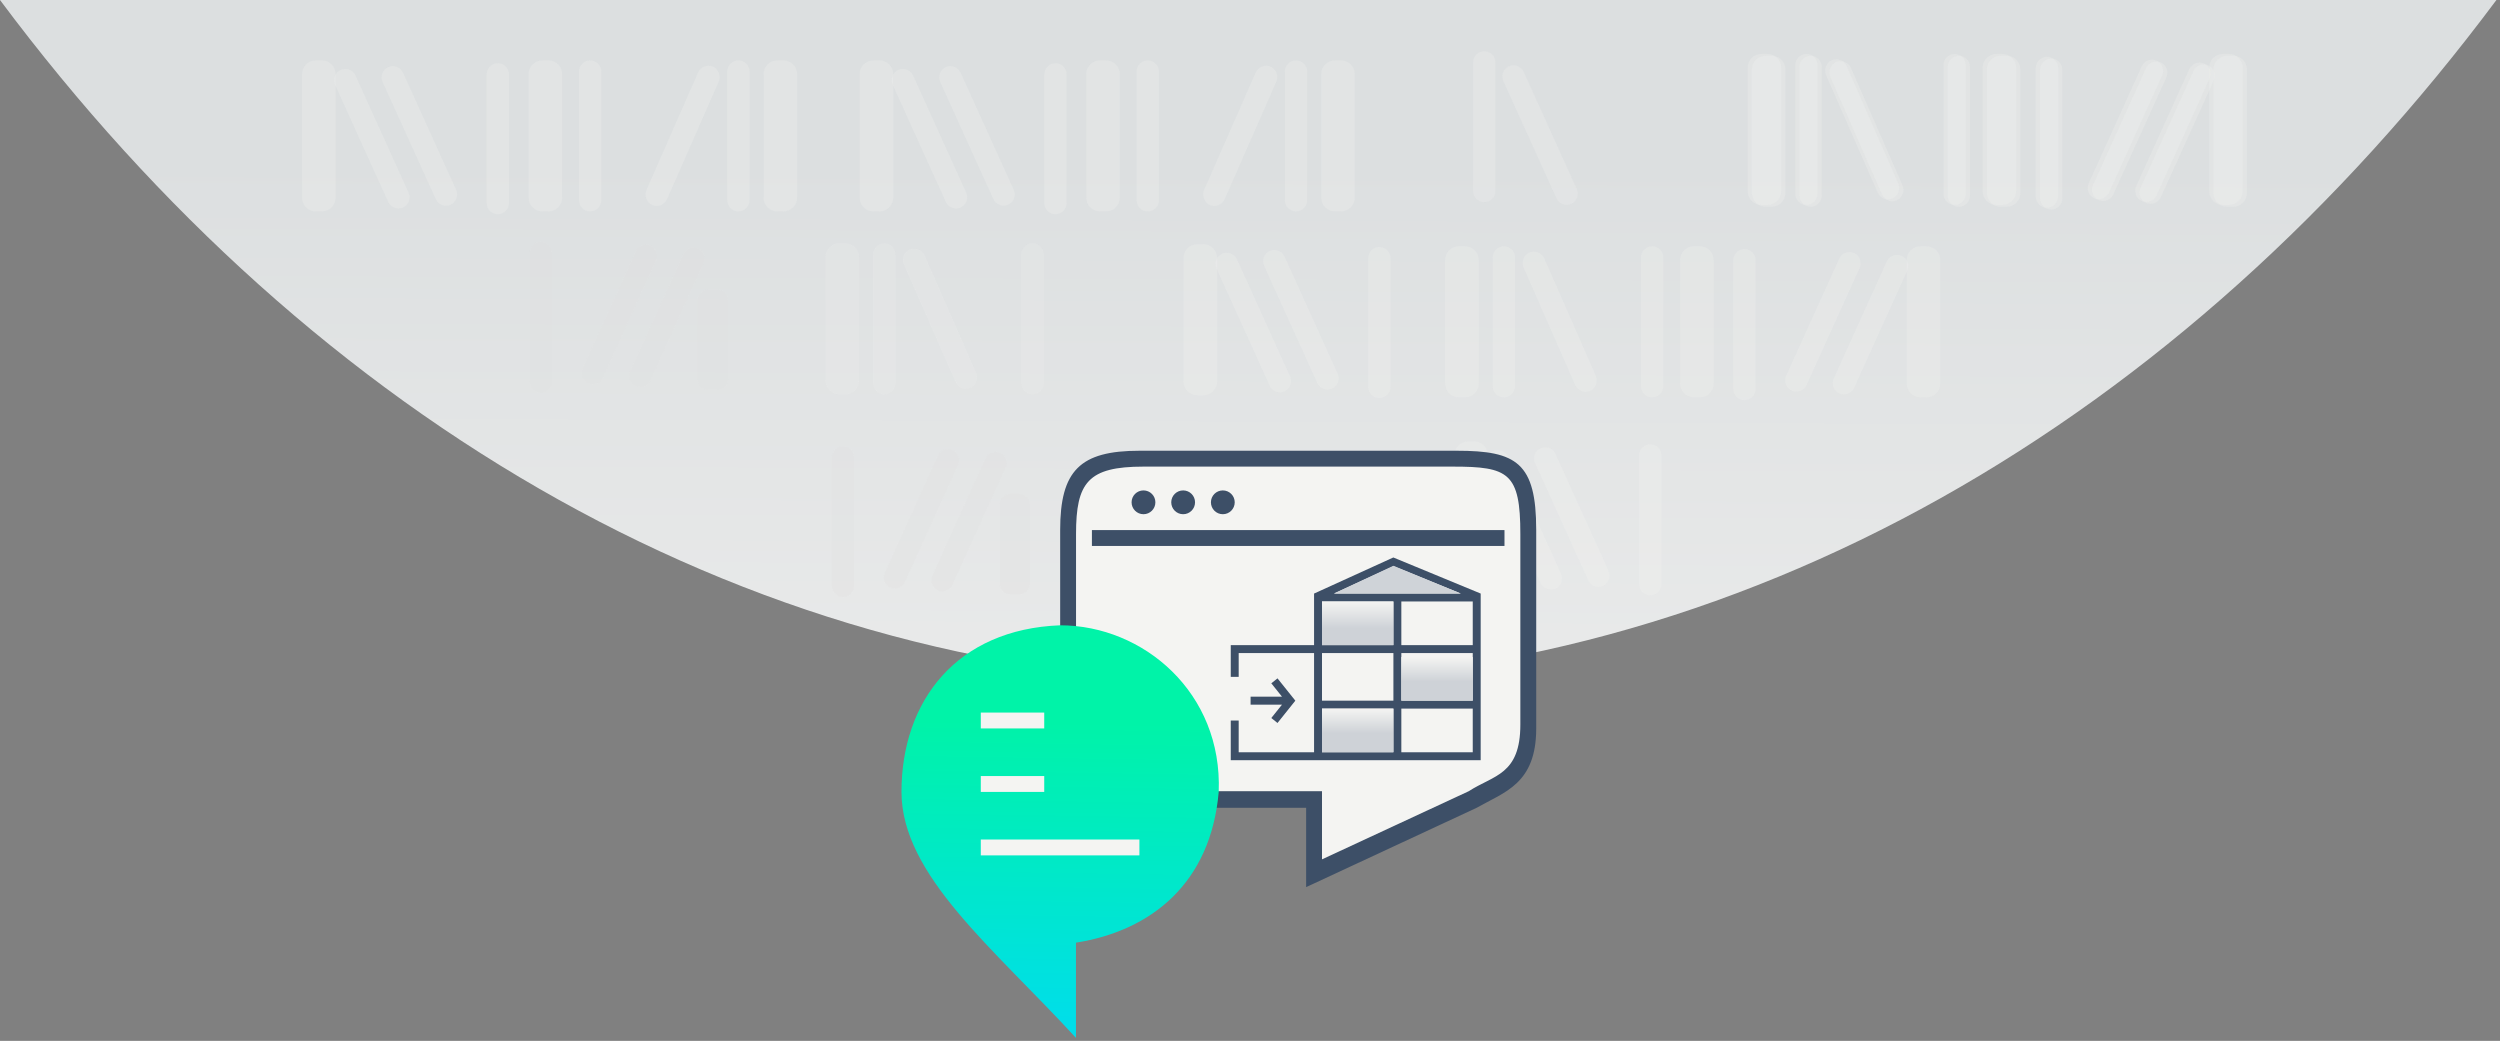
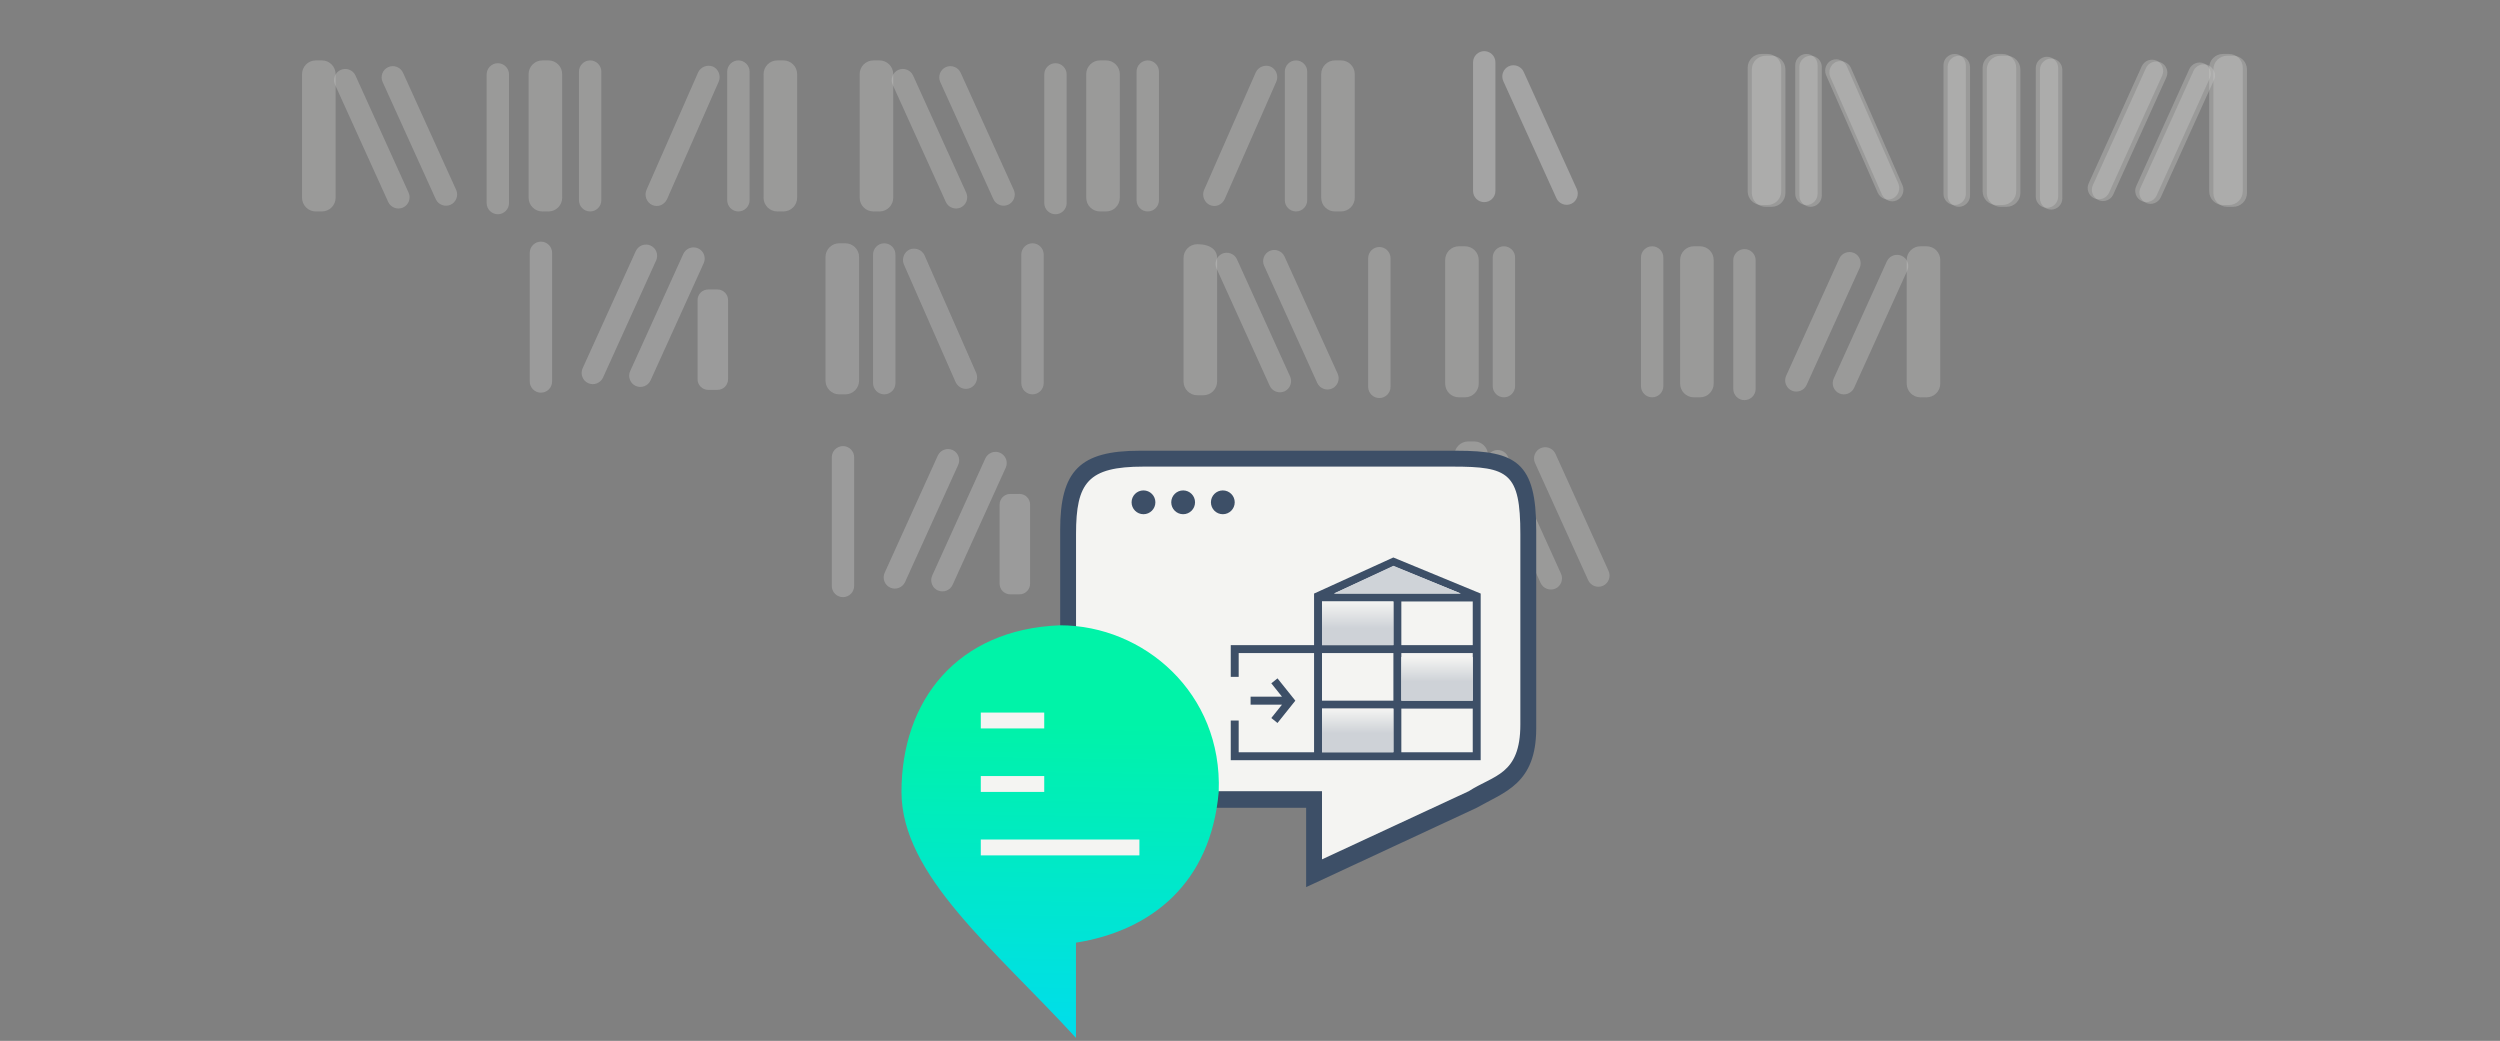
<svg xmlns="http://www.w3.org/2000/svg" width="538" height="224" viewBox="0 0 538 224" fill="none">
  <rect x="0" y="0" width="538" height="224" fill="#808080" stroke="none" />
-   <path fill-rule="evenodd" clip-rule="evenodd" d="M537.231 0C469.864 90.323 374.8 146.669 269.329 146.916C163.314 147.17 67.668 90.724 0 0L537.231 0Z" fill="url(#paint0_linear_380_227)" />
  <g opacity="0.7">
    <path d="M407.278 42.732C408.482 42.19 409.023 40.746 408.542 39.542L397.406 14.2C396.864 12.996 395.419 12.454 394.216 12.936C393.012 13.478 392.47 14.922 392.952 16.126L404.087 41.468C404.689 42.732 406.074 43.274 407.278 42.732Z" fill="#F4F4F2" fill-opacity="0.32" />
    <path d="M379.047 44.117H380.371C381.996 44.117 383.32 42.792 383.32 41.167V14.561C383.32 12.936 381.996 11.612 380.371 11.612H379.047C377.421 11.612 376.097 12.936 376.097 14.561V41.167C376.097 42.792 377.421 44.117 379.047 44.117Z" fill="#F4F4F2" fill-opacity="0.32" />
    <path d="M388.738 44.117C390.062 44.117 391.146 43.033 391.146 41.709V14.02C391.146 12.695 390.062 11.612 388.738 11.612C387.414 11.612 386.33 12.695 386.33 14.02V41.709C386.33 43.033 387.414 44.117 388.738 44.117Z" fill="#F4F4F2" fill-opacity="0.32" />
    <path d="M440.504 44.718C441.829 44.718 442.912 43.635 442.912 42.311V14.621C442.912 13.297 441.829 12.214 440.504 12.214C439.18 12.214 438.097 13.297 438.097 14.621V42.311C438.097 43.635 439.18 44.718 440.504 44.718Z" fill="#F4F4F2" fill-opacity="0.32" />
    <path d="M450.678 42.672C451.882 43.214 453.326 42.672 453.868 41.468L465.305 16.247C465.847 15.043 465.305 13.598 464.101 13.056C462.897 12.515 461.452 13.056 460.911 14.26L449.474 39.482C448.932 40.685 449.474 42.13 450.678 42.672Z" fill="#F4F4F2" fill-opacity="0.32" />
    <path d="M460.911 43.274C462.114 43.816 463.559 43.274 464.101 42.07L475.538 16.849C476.08 15.645 475.538 14.2 474.334 13.658C473.13 13.117 471.685 13.658 471.144 14.862L459.707 40.084C459.165 41.287 459.707 42.732 460.911 43.274Z" fill="#F4F4F2" fill-opacity="0.32" />
    <path d="M429.61 44.117H430.934C432.559 44.117 433.883 42.792 433.883 41.167V14.561C433.883 12.936 432.559 11.612 430.934 11.612H429.61C427.984 11.612 426.66 12.936 426.66 14.561V41.167C426.66 42.792 427.984 44.117 429.61 44.117Z" fill="#F4F4F2" fill-opacity="0.32" />
    <path d="M478.367 44.117H479.692C481.317 44.117 482.641 42.792 482.641 41.167V14.561C482.641 12.936 481.317 11.612 479.692 11.612H478.367C476.742 11.612 475.418 12.936 475.418 14.561V41.167C475.418 42.792 476.742 44.117 478.367 44.117Z" fill="#F4F4F2" fill-opacity="0.32" />
    <path d="M420.641 44.117C421.965 44.117 423.049 43.033 423.049 41.709V14.02C423.049 12.695 421.965 11.612 420.641 11.612C419.317 11.612 418.233 12.695 418.233 14.02V41.709C418.233 43.033 419.317 44.117 420.641 44.117Z" fill="#F4F4F2" fill-opacity="0.32" />
    <path d="M408.181 43.12C409.384 42.579 409.926 41.134 409.445 39.93L398.309 14.588C397.767 13.384 396.322 12.843 395.118 13.324C393.915 13.866 393.373 15.311 393.854 16.515L404.99 41.856C405.592 43.12 406.977 43.662 408.181 43.12Z" fill="#F4F4F2" fill-opacity="0.32" />
    <path d="M379.949 44.505H381.274C382.899 44.505 384.223 43.181 384.223 41.555V14.95C384.223 13.324 382.899 12 381.274 12H379.949C378.324 12 377 13.324 377 14.95V41.555C377 43.181 378.324 44.505 379.949 44.505Z" fill="#F4F4F2" fill-opacity="0.32" />
    <path d="M389.641 44.505C390.965 44.505 392.048 43.421 392.048 42.097V14.408C392.048 13.084 390.965 12 389.641 12C388.316 12 387.233 13.084 387.233 14.408V42.097C387.233 43.421 388.316 44.505 389.641 44.505Z" fill="#F4F4F2" fill-opacity="0.32" />
    <path d="M441.407 45.107C442.731 45.107 443.815 44.023 443.815 42.699V15.01C443.815 13.685 442.731 12.602 441.407 12.602C440.083 12.602 438.999 13.685 438.999 15.01V42.699C438.999 44.023 440.083 45.107 441.407 45.107Z" fill="#F4F4F2" fill-opacity="0.32" />
    <path d="M451.581 43.06C452.784 43.602 454.229 43.06 454.771 41.856L466.208 16.635C466.749 15.431 466.208 13.986 465.004 13.445C463.8 12.903 462.355 13.445 461.814 14.649L450.377 39.87C449.835 41.074 450.377 42.518 451.581 43.06Z" fill="#F4F4F2" fill-opacity="0.32" />
    <path d="M461.813 43.662C463.017 44.204 464.462 43.662 465.004 42.458L476.441 17.237C476.982 16.033 476.441 14.588 475.237 14.047C474.033 13.505 472.588 14.047 472.046 15.251L460.61 40.472C460.068 41.676 460.61 43.12 461.813 43.662Z" fill="#F4F4F2" fill-opacity="0.32" />
    <path d="M430.512 44.505H431.837C433.462 44.505 434.786 43.181 434.786 41.555V14.95C434.786 13.324 433.462 12 431.837 12H430.512C428.887 12 427.563 13.324 427.563 14.95V41.555C427.563 43.181 428.887 44.505 430.512 44.505Z" fill="#F4F4F2" fill-opacity="0.32" />
    <path d="M479.27 44.505H480.594C482.22 44.505 483.544 43.181 483.544 41.555V14.95C483.544 13.324 482.22 12 480.594 12H479.27C477.645 12 476.321 13.324 476.321 14.95V41.555C476.321 43.181 477.645 44.505 479.27 44.505Z" fill="#F4F4F2" fill-opacity="0.32" />
    <path d="M421.544 44.505C422.868 44.505 423.952 43.421 423.952 42.097V14.408C423.952 13.084 422.868 12 421.544 12C420.22 12 419.136 13.084 419.136 14.408V42.097C419.136 43.421 420.22 44.505 421.544 44.505Z" fill="#F4F4F2" fill-opacity="0.32" />
-     <path d="M342.181 84.12C343.384 83.579 343.926 82.134 343.445 80.93L332.309 55.588C331.767 54.385 330.322 53.843 329.118 54.324C327.914 54.866 327.373 56.311 327.854 57.515L338.99 82.856C339.592 84.12 340.977 84.662 342.181 84.12Z" fill="#F4F4F2" fill-opacity="0.32" />
    <path d="M313.949 85.505H315.274C316.899 85.505 318.223 84.181 318.223 82.555V55.95C318.223 54.324 316.899 53 315.274 53H313.949C312.324 53 311 54.324 311 55.95V82.555C311 84.181 312.324 85.505 313.949 85.505Z" fill="#F4F4F2" fill-opacity="0.32" />
    <path d="M323.641 85.505C324.965 85.505 326.048 84.421 326.048 83.097V55.408C326.048 54.084 324.965 53 323.641 53C322.316 53 321.233 54.084 321.233 55.408V83.097C321.233 84.421 322.316 85.505 323.641 85.505Z" fill="#F4F4F2" fill-opacity="0.32" />
    <path d="M375.407 86.107C376.731 86.107 377.815 85.023 377.815 83.699V56.01C377.815 54.685 376.731 53.602 375.407 53.602C374.083 53.602 372.999 54.685 372.999 56.01V83.699C372.999 85.023 374.083 86.107 375.407 86.107Z" fill="#F4F4F2" fill-opacity="0.32" />
    <path d="M385.581 84.06C386.784 84.602 388.229 84.06 388.771 82.856L400.208 57.635C400.749 56.431 400.208 54.986 399.004 54.445C397.8 53.903 396.355 54.445 395.814 55.648L384.377 80.87C383.835 82.074 384.377 83.518 385.581 84.06Z" fill="#F4F4F2" fill-opacity="0.32" />
    <path d="M395.813 84.662C397.017 85.204 398.462 84.662 399.004 83.458L410.441 58.237C410.982 57.033 410.441 55.588 409.237 55.047C408.033 54.505 406.588 55.047 406.046 56.251L394.61 81.472C394.068 82.676 394.61 84.12 395.813 84.662Z" fill="#F4F4F2" fill-opacity="0.32" />
    <path d="M364.512 85.505H365.837C367.462 85.505 368.786 84.181 368.786 82.555V55.95C368.786 54.324 367.462 53 365.837 53H364.512C362.887 53 361.563 54.324 361.563 55.95V82.555C361.563 84.181 362.887 85.505 364.512 85.505Z" fill="#F4F4F2" fill-opacity="0.32" />
    <path d="M413.27 85.505H414.594C416.22 85.505 417.544 84.181 417.544 82.555V55.95C417.544 54.324 416.22 53 414.594 53H413.27C411.645 53 410.321 54.324 410.321 55.95V82.555C410.321 84.181 411.645 85.505 413.27 85.505Z" fill="#F4F4F2" fill-opacity="0.32" />
    <path d="M355.544 85.505C356.868 85.505 357.952 84.421 357.952 83.097V55.408C357.952 54.084 356.868 53 355.544 53C354.22 53 353.136 54.084 353.136 55.408V83.097C353.136 84.421 354.22 85.505 355.544 85.505Z" fill="#F4F4F2" fill-opacity="0.32" />
    <path d="M140.363 44.12C139.159 43.579 138.617 42.134 139.099 40.93L150.235 15.588C150.777 14.384 152.221 13.843 153.425 14.324C154.629 14.866 155.171 16.311 154.689 17.515L143.553 42.856C142.951 44.12 141.567 44.662 140.363 44.12Z" fill="#F4F4F2" fill-opacity="0.32" />
    <path d="M168.594 45.505H167.27C165.645 45.505 164.321 44.181 164.321 42.555V15.95C164.321 14.324 165.645 13 167.27 13H168.594C170.22 13 171.544 14.324 171.544 15.95V42.555C171.544 44.181 170.22 45.505 168.594 45.505Z" fill="#F4F4F2" fill-opacity="0.32" />
    <path d="M158.903 45.505C157.579 45.505 156.495 44.421 156.495 43.097V15.408C156.495 14.084 157.579 13 158.903 13C160.227 13 161.311 14.084 161.311 15.408V43.097C161.311 44.421 160.227 45.505 158.903 45.505Z" fill="#F4F4F2" fill-opacity="0.32" />
    <path d="M107.135 46.107C105.811 46.107 104.727 45.023 104.727 43.699V16.01C104.727 14.685 105.811 13.602 107.135 13.602C108.459 13.602 109.543 14.685 109.543 16.01V43.699C109.543 45.023 108.459 46.107 107.135 46.107Z" fill="#F4F4F2" fill-opacity="0.32" />
    <path d="M96.963 44.06C95.759 44.602 94.315 44.06 93.773 42.856L82.336 17.635C81.794 16.431 82.336 14.986 83.54 14.445C84.744 13.903 86.189 14.445 86.73 15.649L98.167 40.87C98.709 42.074 98.167 43.518 96.963 44.06Z" fill="#F4F4F2" fill-opacity="0.32" />
    <path d="M86.73 44.662C85.526 45.204 84.081 44.662 83.54 43.458L72.103 18.237C71.561 17.033 72.103 15.588 73.307 15.047C74.51 14.505 75.955 15.047 76.497 16.25L87.934 41.472C88.475 42.676 87.934 44.12 86.73 44.662Z" fill="#F4F4F2" fill-opacity="0.32" />
    <path d="M118.031 45.505H116.707C115.082 45.505 113.758 44.181 113.758 42.555V15.95C113.758 14.324 115.082 13 116.707 13H118.031C119.657 13 120.981 14.324 120.981 15.95V42.555C120.981 44.181 119.657 45.505 118.031 45.505Z" fill="#F4F4F2" fill-opacity="0.32" />
    <path d="M69.274 45.505H67.95C66.325 45.505 65 44.181 65 42.555V15.95C65 14.324 66.325 13 67.95 13H69.274C70.899 13 72.224 14.324 72.224 15.95V42.555C72.224 44.181 70.899 45.505 69.274 45.505Z" fill="#F4F4F2" fill-opacity="0.32" />
    <path d="M126.999 45.505C125.675 45.505 124.592 44.421 124.592 43.097V15.408C124.592 14.084 125.675 13 126.999 13C128.324 13 129.407 14.084 129.407 15.408V43.097C129.407 44.421 128.324 45.505 126.999 45.505Z" fill="#F4F4F2" fill-opacity="0.32" />
    <path d="M260.363 44.12C259.159 43.579 258.617 42.134 259.099 40.93L270.235 15.588C270.777 14.384 272.221 13.843 273.425 14.324C274.629 14.866 275.171 16.311 274.689 17.515L263.553 42.856C262.951 44.12 261.567 44.662 260.363 44.12Z" fill="#F4F4F2" fill-opacity="0.32" />
    <path d="M288.594 45.505H287.27C285.645 45.505 284.321 44.181 284.321 42.555V15.95C284.321 14.324 285.645 13 287.27 13H288.594C290.22 13 291.544 14.324 291.544 15.95V42.555C291.544 44.181 290.22 45.505 288.594 45.505Z" fill="#F4F4F2" fill-opacity="0.32" />
    <path d="M278.903 45.505C277.579 45.505 276.495 44.421 276.495 43.097V15.408C276.495 14.084 277.579 13 278.903 13C280.227 13 281.311 14.084 281.311 15.408V43.097C281.311 44.421 280.227 45.505 278.903 45.505Z" fill="#F4F4F2" fill-opacity="0.32" />
    <path d="M227.135 46.107C225.811 46.107 224.727 45.023 224.727 43.699V16.01C224.727 14.685 225.811 13.602 227.135 13.602C228.459 13.602 229.543 14.685 229.543 16.01V43.699C229.543 45.023 228.459 46.107 227.135 46.107Z" fill="#F4F4F2" fill-opacity="0.32" />
    <path d="M216.963 44.06C215.759 44.602 214.315 44.06 213.773 42.856L202.336 17.635C201.794 16.431 202.336 14.986 203.54 14.445C204.744 13.903 206.189 14.445 206.73 15.649L218.167 40.87C218.709 42.074 218.167 43.518 216.963 44.06Z" fill="#F4F4F2" fill-opacity="0.32" />
    <path d="M206.73 44.662C205.526 45.204 204.081 44.662 203.54 43.458L192.103 18.237C191.561 17.033 192.103 15.588 193.307 15.047C194.51 14.505 195.955 15.047 196.497 16.25L207.934 41.472C208.476 42.676 207.934 44.12 206.73 44.662Z" fill="#F4F4F2" fill-opacity="0.32" />
    <path d="M238.031 45.505H236.707C235.082 45.505 233.758 44.181 233.758 42.555V15.95C233.758 14.324 235.082 13 236.707 13H238.031C239.657 13 240.981 14.324 240.981 15.95V42.555C240.981 44.181 239.657 45.505 238.031 45.505Z" fill="#F4F4F2" fill-opacity="0.32" />
    <path d="M189.274 45.505H187.95C186.325 45.505 185 44.181 185 42.555V15.95C185 14.324 186.325 13 187.95 13H189.274C190.899 13 192.224 14.324 192.224 15.95V42.555C192.224 44.181 190.899 45.505 189.274 45.505Z" fill="#F4F4F2" fill-opacity="0.32" />
    <path d="M246.999 45.505C245.675 45.505 244.592 44.421 244.592 43.097V15.408C244.592 14.084 245.675 13 246.999 13C248.324 13 249.407 14.084 249.407 15.408V43.097C249.407 44.421 248.324 45.505 246.999 45.505Z" fill="#F4F4F2" fill-opacity="0.32" />
    <path d="M296.835 85.66C295.511 85.66 294.428 84.577 294.428 83.252V55.563C294.428 54.239 295.511 53.155 296.835 53.155C298.16 53.155 299.243 54.239 299.243 55.563V83.252C299.243 84.577 298.16 85.66 296.835 85.66Z" fill="#F4F4F2" fill-opacity="0.32" />
    <path d="M286.662 83.614C285.458 84.155 284.014 83.614 283.472 82.41L272.035 57.188C271.493 55.984 272.035 54.54 273.239 53.998C274.443 53.456 275.887 53.998 276.429 55.202L287.866 80.423C288.408 81.627 287.866 83.072 286.662 83.614Z" fill="#F4F4F2" fill-opacity="0.32" />
    <path d="M276.429 84.216C275.225 84.757 273.781 84.216 273.239 83.012L261.802 57.79C261.26 56.586 261.802 55.142 263.006 54.6C264.21 54.058 265.654 54.6 266.196 55.804L277.633 81.025C278.175 82.229 277.633 83.674 276.429 84.216Z" fill="#F4F4F2" fill-opacity="0.32" />
-     <path d="M258.973 85.058H257.649C256.023 85.058 254.699 83.734 254.699 82.109V55.503C254.699 53.878 256.023 52.553 257.649 52.553H258.973C260.598 52.553 261.922 53.878 261.922 55.503V82.109C261.922 83.734 260.598 85.058 258.973 85.058Z" fill="#F4F4F2" fill-opacity="0.32" />
-     <path d="M355.136 128.107C353.812 128.107 352.728 127.023 352.728 125.699V98.01C352.728 96.685 353.812 95.602 355.136 95.602C356.46 95.602 357.544 96.685 357.544 98.01V125.699C357.544 127.023 356.46 128.107 355.136 128.107Z" fill="#F4F4F2" fill-opacity="0.32" />
+     <path d="M258.973 85.058H257.649C256.023 85.058 254.699 83.734 254.699 82.109V55.503C254.699 53.878 256.023 52.553 257.649 52.553C260.598 52.553 261.922 53.878 261.922 55.503V82.109C261.922 83.734 260.598 85.058 258.973 85.058Z" fill="#F4F4F2" fill-opacity="0.32" />
    <path d="M344.963 126.06C343.759 126.602 342.314 126.06 341.773 124.856L330.336 99.635C329.794 98.431 330.336 96.986 331.54 96.445C332.743 95.903 334.188 96.445 334.73 97.648L346.167 122.87C346.708 124.074 346.167 125.518 344.963 126.06Z" fill="#F4F4F2" fill-opacity="0.32" />
    <path d="M334.73 126.662C333.526 127.204 332.081 126.662 331.54 125.458L320.103 100.237C319.561 99.033 320.103 97.588 321.307 97.047C322.51 96.505 323.955 97.047 324.497 98.251L335.934 123.472C336.476 124.676 335.934 126.12 334.73 126.662Z" fill="#F4F4F2" fill-opacity="0.32" />
    <path d="M317.274 127.505H315.949C314.324 127.505 313 126.181 313 124.555V97.95C313 96.324 314.324 95 315.949 95H317.274C318.899 95 320.223 96.324 320.223 97.95V124.555C320.223 126.181 318.899 127.505 317.274 127.505Z" fill="#F4F4F2" fill-opacity="0.32" />
    <path d="M208.83 83.48C210.034 82.938 210.576 81.493 210.095 80.289L198.959 54.948C198.417 53.744 196.972 53.202 195.768 53.684C194.564 54.225 194.023 55.67 194.504 56.874L205.64 82.216C206.242 83.48 207.627 84.021 208.83 83.48Z" fill="#EFEFEF" fill-opacity="0.32" />
    <path d="M180.6 84.864H181.924C183.549 84.864 184.874 83.54 184.874 81.915V55.309C184.874 53.683 183.549 52.359 181.924 52.359H180.6C178.975 52.359 177.65 53.683 177.65 55.309V81.915C177.65 83.54 178.975 84.864 180.6 84.864Z" fill="#EFEFEF" fill-opacity="0.32" />
    <path d="M190.291 84.864C191.615 84.864 192.699 83.781 192.699 82.456V54.767C192.699 53.443 191.615 52.359 190.291 52.359C188.967 52.359 187.883 53.443 187.883 54.767V82.456C187.883 83.781 188.967 84.864 190.291 84.864Z" fill="#EFEFEF" fill-opacity="0.32" />
    <path d="M222.194 84.864C223.518 84.864 224.602 83.781 224.602 82.456V54.767C224.602 53.443 223.518 52.359 222.194 52.359C220.87 52.359 219.786 53.443 219.786 54.767V82.456C219.786 83.781 220.87 84.864 222.194 84.864Z" fill="#EFEFEF" fill-opacity="0.32" />
    <path d="M181.408 128.505C182.732 128.505 183.815 127.421 183.815 126.097V98.408C183.815 97.084 182.732 96 181.408 96C180.083 96 179 97.084 179 98.408V126.097C179 127.421 180.083 128.505 181.408 128.505Z" fill="#E2E2E2" fill-opacity="0.4" />
    <path d="M191.58 126.458C192.783 127 194.228 126.458 194.77 125.254L206.207 100.033C206.748 98.829 206.207 97.385 205.003 96.843C203.799 96.301 202.354 96.843 201.813 98.047L190.376 123.268C189.834 124.472 190.376 125.917 191.58 126.458Z" fill="#E2E2E2" fill-opacity="0.4" />
    <path d="M201.813 127.06C203.017 127.602 204.461 127.06 205.003 125.856L216.44 100.635C216.982 99.431 216.44 97.987 215.236 97.445C214.032 96.903 212.588 97.445 212.046 98.649L200.609 123.87C200.067 125.074 200.609 126.519 201.813 127.06Z" fill="#E2E2E2" fill-opacity="0.4" />
    <path d="M217.403 127.903H219.39C220.654 127.903 221.677 126.88 221.677 125.616V108.581C221.677 107.317 220.654 106.293 219.39 106.293H217.403C216.139 106.293 215.116 107.317 215.116 108.581V125.616C215.116 126.88 216.139 127.903 217.403 127.903Z" fill="#E2E2E2" fill-opacity="0.4" />
    <path d="M116.408 84.505C117.732 84.505 118.815 83.421 118.815 82.097V54.408C118.815 53.084 117.732 52 116.408 52C115.083 52 114 53.084 114 54.408V82.097C114 83.421 115.083 84.505 116.408 84.505Z" fill="#E2E2E2" fill-opacity="0.4" />
    <path d="M126.58 82.458C127.783 83 129.228 82.458 129.77 81.254L141.207 56.033C141.748 54.829 141.207 53.385 140.003 52.843C138.799 52.301 137.354 52.843 136.813 54.047L125.376 79.268C124.834 80.472 125.376 81.917 126.58 82.458Z" fill="#E2E2E2" fill-opacity="0.4" />
    <path d="M136.813 83.06C138.017 83.602 139.461 83.06 140.003 81.856L151.44 56.635C151.982 55.431 151.44 53.986 150.236 53.445C149.032 52.903 147.588 53.445 147.046 54.649L135.609 79.87C135.067 81.074 135.609 82.519 136.813 83.06Z" fill="#E2E2E2" fill-opacity="0.4" />
    <path d="M152.403 83.903H154.39C155.654 83.903 156.677 82.88 156.677 81.616V64.581C156.677 63.316 155.654 62.293 154.39 62.293H152.403C151.139 62.293 150.116 63.316 150.116 64.581V81.616C150.116 82.88 151.139 83.903 152.403 83.903Z" fill="#E2E2E2" fill-opacity="0.4" />
    <path d="M338.128 43.866C336.924 44.408 335.48 43.866 334.938 42.662L323.501 17.441C322.959 16.237 323.501 14.792 324.705 14.25C325.909 13.709 327.354 14.25 327.895 15.454L339.332 40.676C339.874 41.88 339.332 43.324 338.128 43.866Z" fill="#EDEDED" fill-opacity="0.47" />
    <path d="M319.408 43.505C318.083 43.505 317 42.421 317 41.097V13.408C317 12.084 318.083 11 319.408 11C320.732 11 321.815 12.084 321.815 13.408V41.097C321.815 42.421 320.732 43.505 319.408 43.505Z" fill="#EDEDED" fill-opacity="0.47" />
  </g>
  <path d="M317.789 173.834L281.079 190.909V173.834H245.223C232.417 173.834 228.148 170.42 228.148 156.76V114.074C228.148 101.269 232.417 97 245.223 97H313.52C326.326 97 330.594 99.561 330.594 114.074V156.76C330.594 168.712 323.765 170.42 317.789 173.834Z" fill="#3D4F67" />
  <path d="M316.081 170.264L284.494 184.933V170.264H246.077C234.125 170.264 231.563 168.324 231.563 155.906V114.928C231.563 103.83 234.125 100.415 246.077 100.415H312.666C324.618 100.415 327.18 101.734 327.18 114.928V155.906C327.18 166.772 321.488 166.772 316.081 170.264Z" fill="#F4F4F2" />
-   <rect x="234.979" y="114.074" width="88.786" height="3.415" fill="#3D4F67" />
  <circle cx="263.151" cy="108.098" r="2.561" fill="#3D4F67" />
  <circle cx="254.613" cy="108.098" r="2.561" fill="#3D4F67" />
  <circle cx="246.077" cy="108.098" r="2.561" fill="#3D4F67" />
  <path fill-rule="evenodd" clip-rule="evenodd" d="M299.843 119.968L282.786 127.734V138.832H264.858V145.662H266.566V140.539H282.786V161.882H266.566V155.053H264.858V163.59H318.642V127.734L299.843 119.968ZM314.374 127.734L299.878 121.84L287.055 127.734L314.374 127.734ZM316.935 129.441H301.568V138.832H316.935V129.441ZM299.861 129.441V138.832H284.494V129.441H299.861ZM299.861 140.539H284.494V150.784H299.861V140.539ZM299.861 161.882H284.494V152.491H299.861V161.882ZM301.568 161.882V152.491H316.935V161.882H301.568ZM301.568 140.539H316.935V150.784H301.568V140.539Z" fill="#3D4F67" />
  <path d="M274.916 145.982L273.583 147.049L275.888 149.93H269.127V151.638H275.888L273.583 154.519L274.916 155.586L278.757 150.784L274.916 145.982Z" fill="#3D4F67" />
  <path d="M284.494 129.441H299.861V138.832H284.494V129.441Z" fill="url(#paint1_linear_380_227)" />
  <path d="M284.494 152.491H299.861V161.882H284.494V152.491Z" fill="url(#paint2_linear_380_227)" />
  <path d="M301.568 141.393H316.935V150.784H301.568V141.393Z" fill="url(#paint3_linear_380_227)" />
  <path d="M299.86 121.758L287.055 127.734H314.374L299.86 121.758Z" fill="#CFD3D8" />
  <path d="M194 170.42C194 150.784 205.947 135.417 228.133 134.564C246.053 134.564 263.12 149.077 262.267 170.42C260.56 190.055 247.76 200.3 231.547 202.861V223.35C213.869 204.093 194 188.348 194 170.42Z" fill="url(#paint4_linear_380_227)" />
  <rect x="211.067" y="153.345" width="13.653" height="3.415" fill="#F4F4F2" />
  <rect x="211.067" y="180.664" width="34.133" height="3.415" fill="#F4F4F2" />
  <rect x="211.067" y="167.005" width="13.653" height="3.415" fill="#F4F4F2" />
  <defs>
    <linearGradient id="paint0_linear_380_227" x1="269" y1="26.5" x2="268.616" y2="146.917" gradientUnits="userSpaceOnUse">
      <stop offset="0.067" stop-color="#DCDFE0" />
      <stop offset="1" stop-color="#E9EAEA" />
    </linearGradient>
    <linearGradient id="paint1_linear_380_227" x1="292.177" y1="129.441" x2="292.177" y2="139.686" gradientUnits="userSpaceOnUse">
      <stop stop-color="#F4F4F2" />
      <stop offset="0.562" stop-color="#CED2D7" />
    </linearGradient>
    <linearGradient id="paint2_linear_380_227" x1="292.177" y1="152.491" x2="292.177" y2="161.882" gradientUnits="userSpaceOnUse">
      <stop stop-color="#F4F4F2" />
      <stop offset="0.562" stop-color="#CED2D7" />
    </linearGradient>
    <linearGradient id="paint3_linear_380_227" x1="309.252" y1="141.393" x2="309.252" y2="150.784" gradientUnits="userSpaceOnUse">
      <stop stop-color="#F4F4F2" />
      <stop offset="0.562" stop-color="#CED2D7" />
    </linearGradient>
    <linearGradient id="paint4_linear_380_227" x1="228.198" y1="150.578" x2="227.093" y2="223.334" gradientUnits="userSpaceOnUse">
      <stop offset="0.067" stop-color="#00F3A8" />
      <stop offset="1" stop-color="#00DDEC" />
    </linearGradient>
  </defs>
</svg>